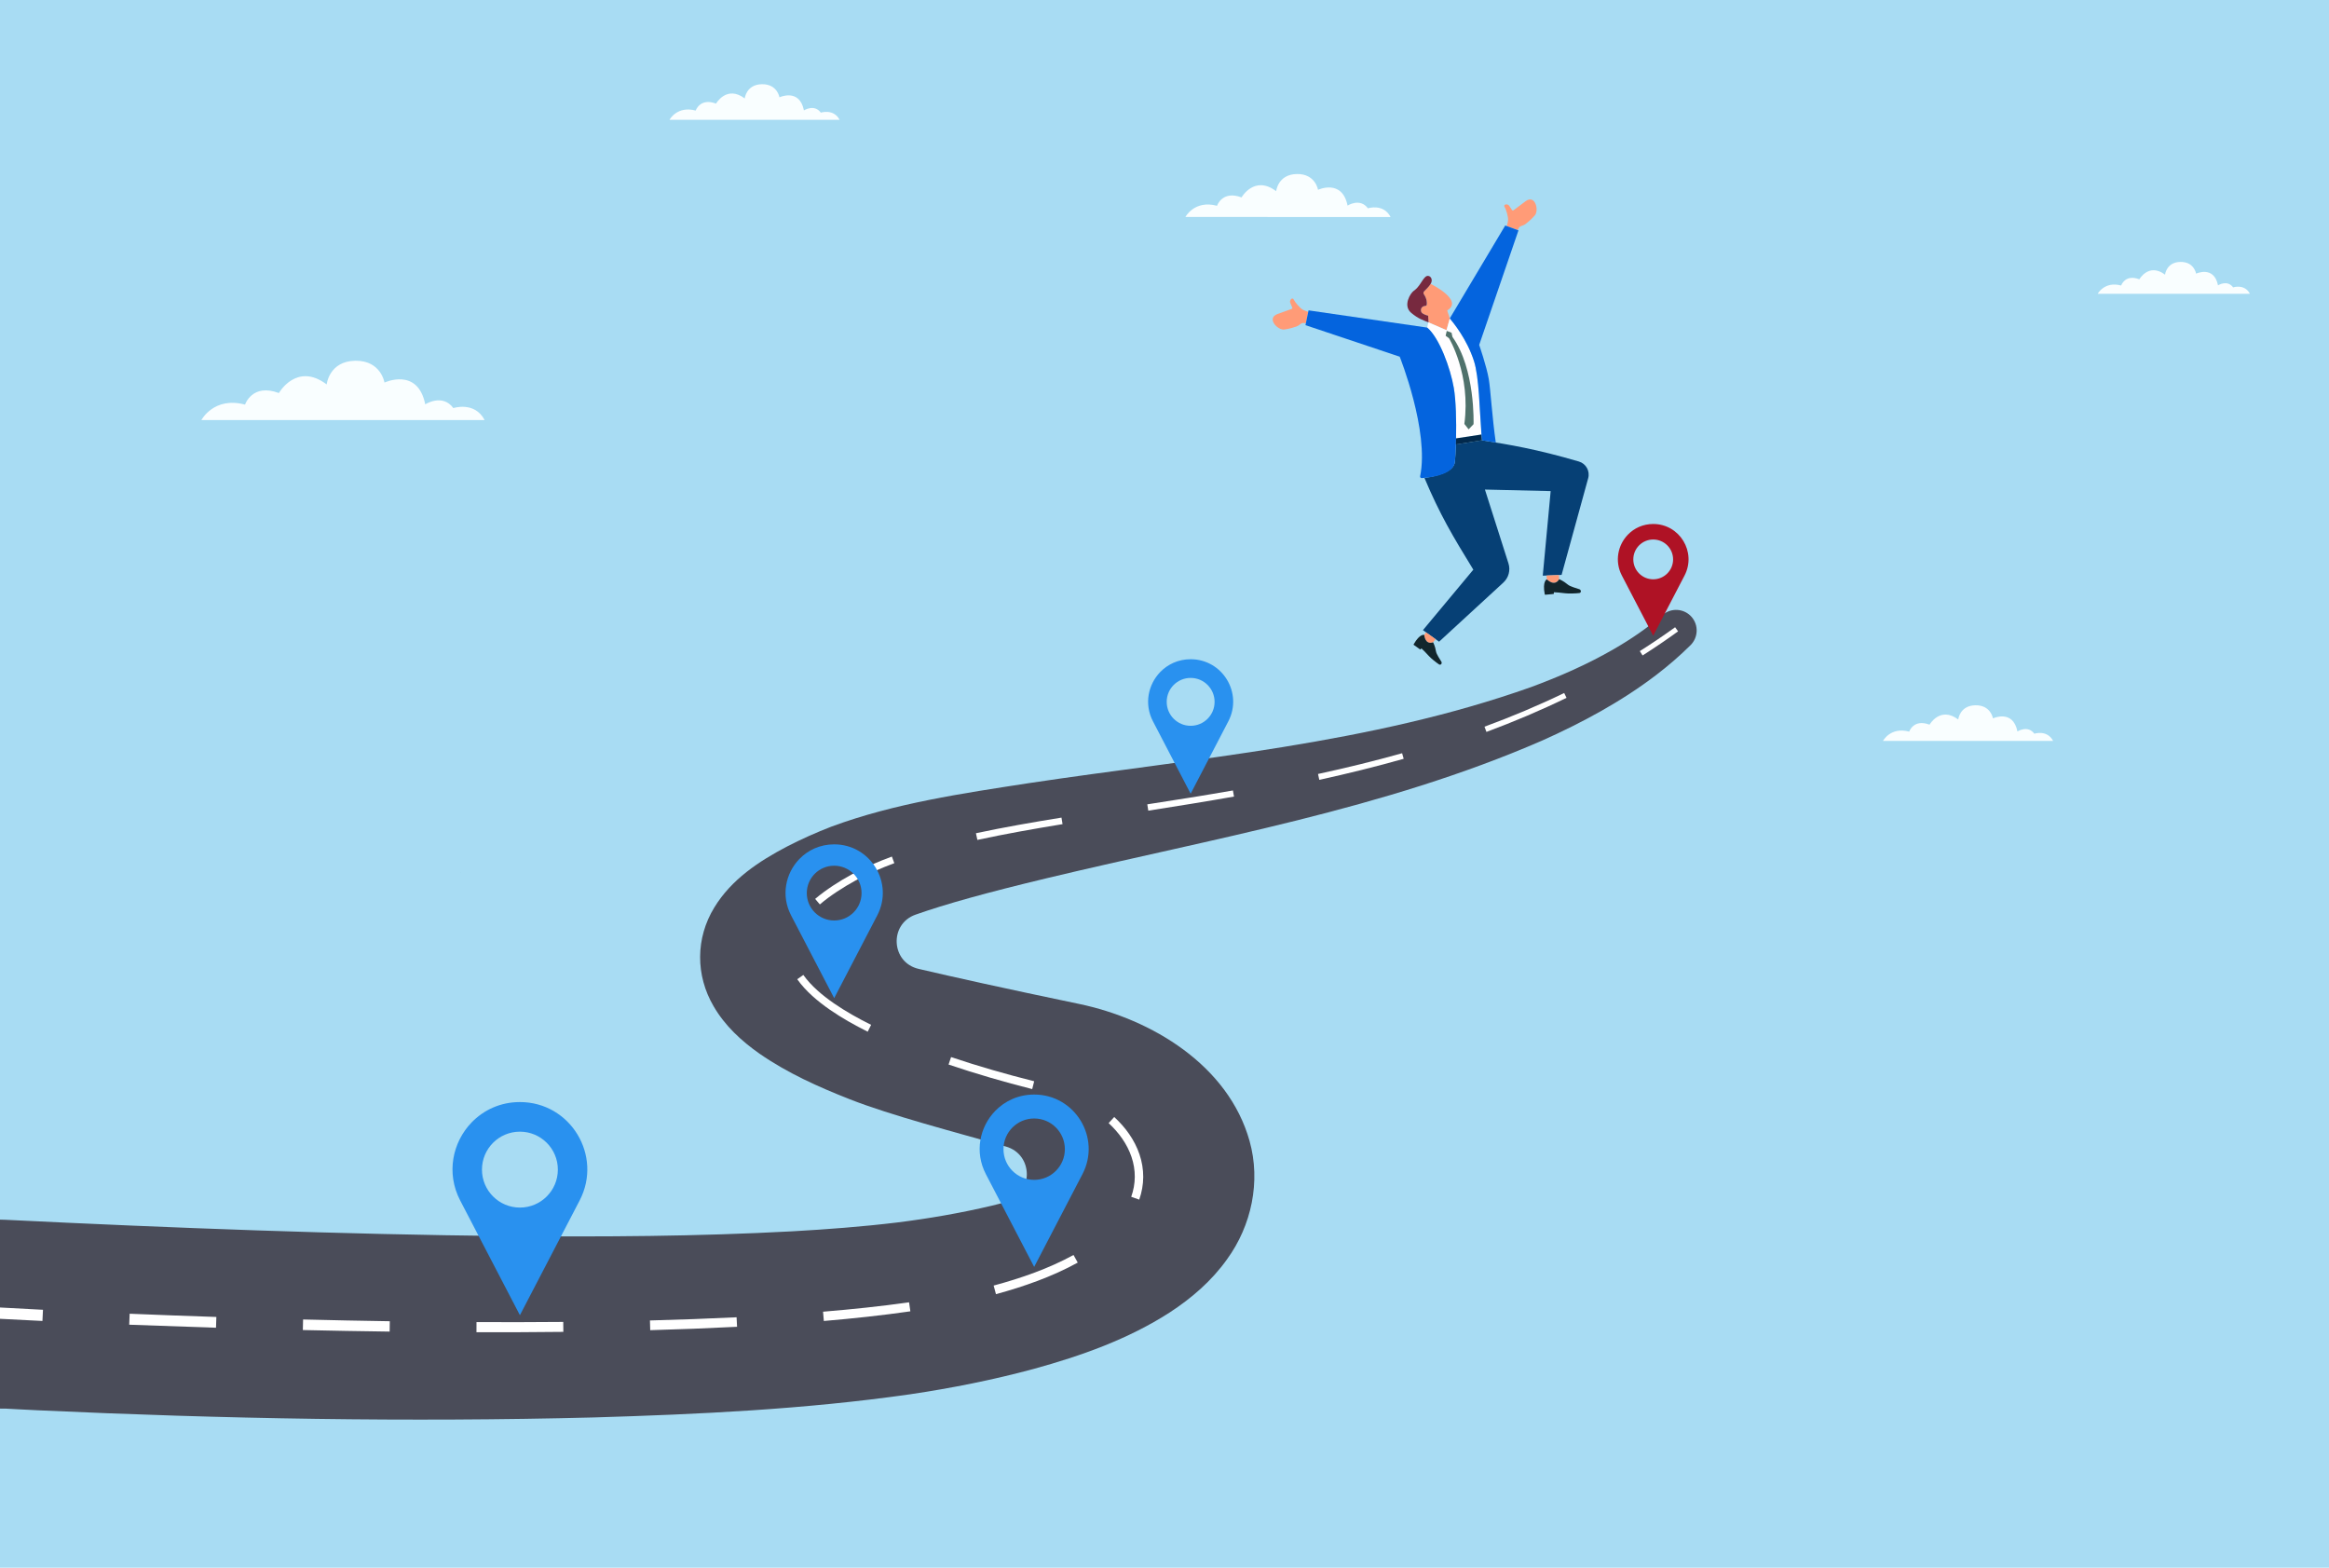
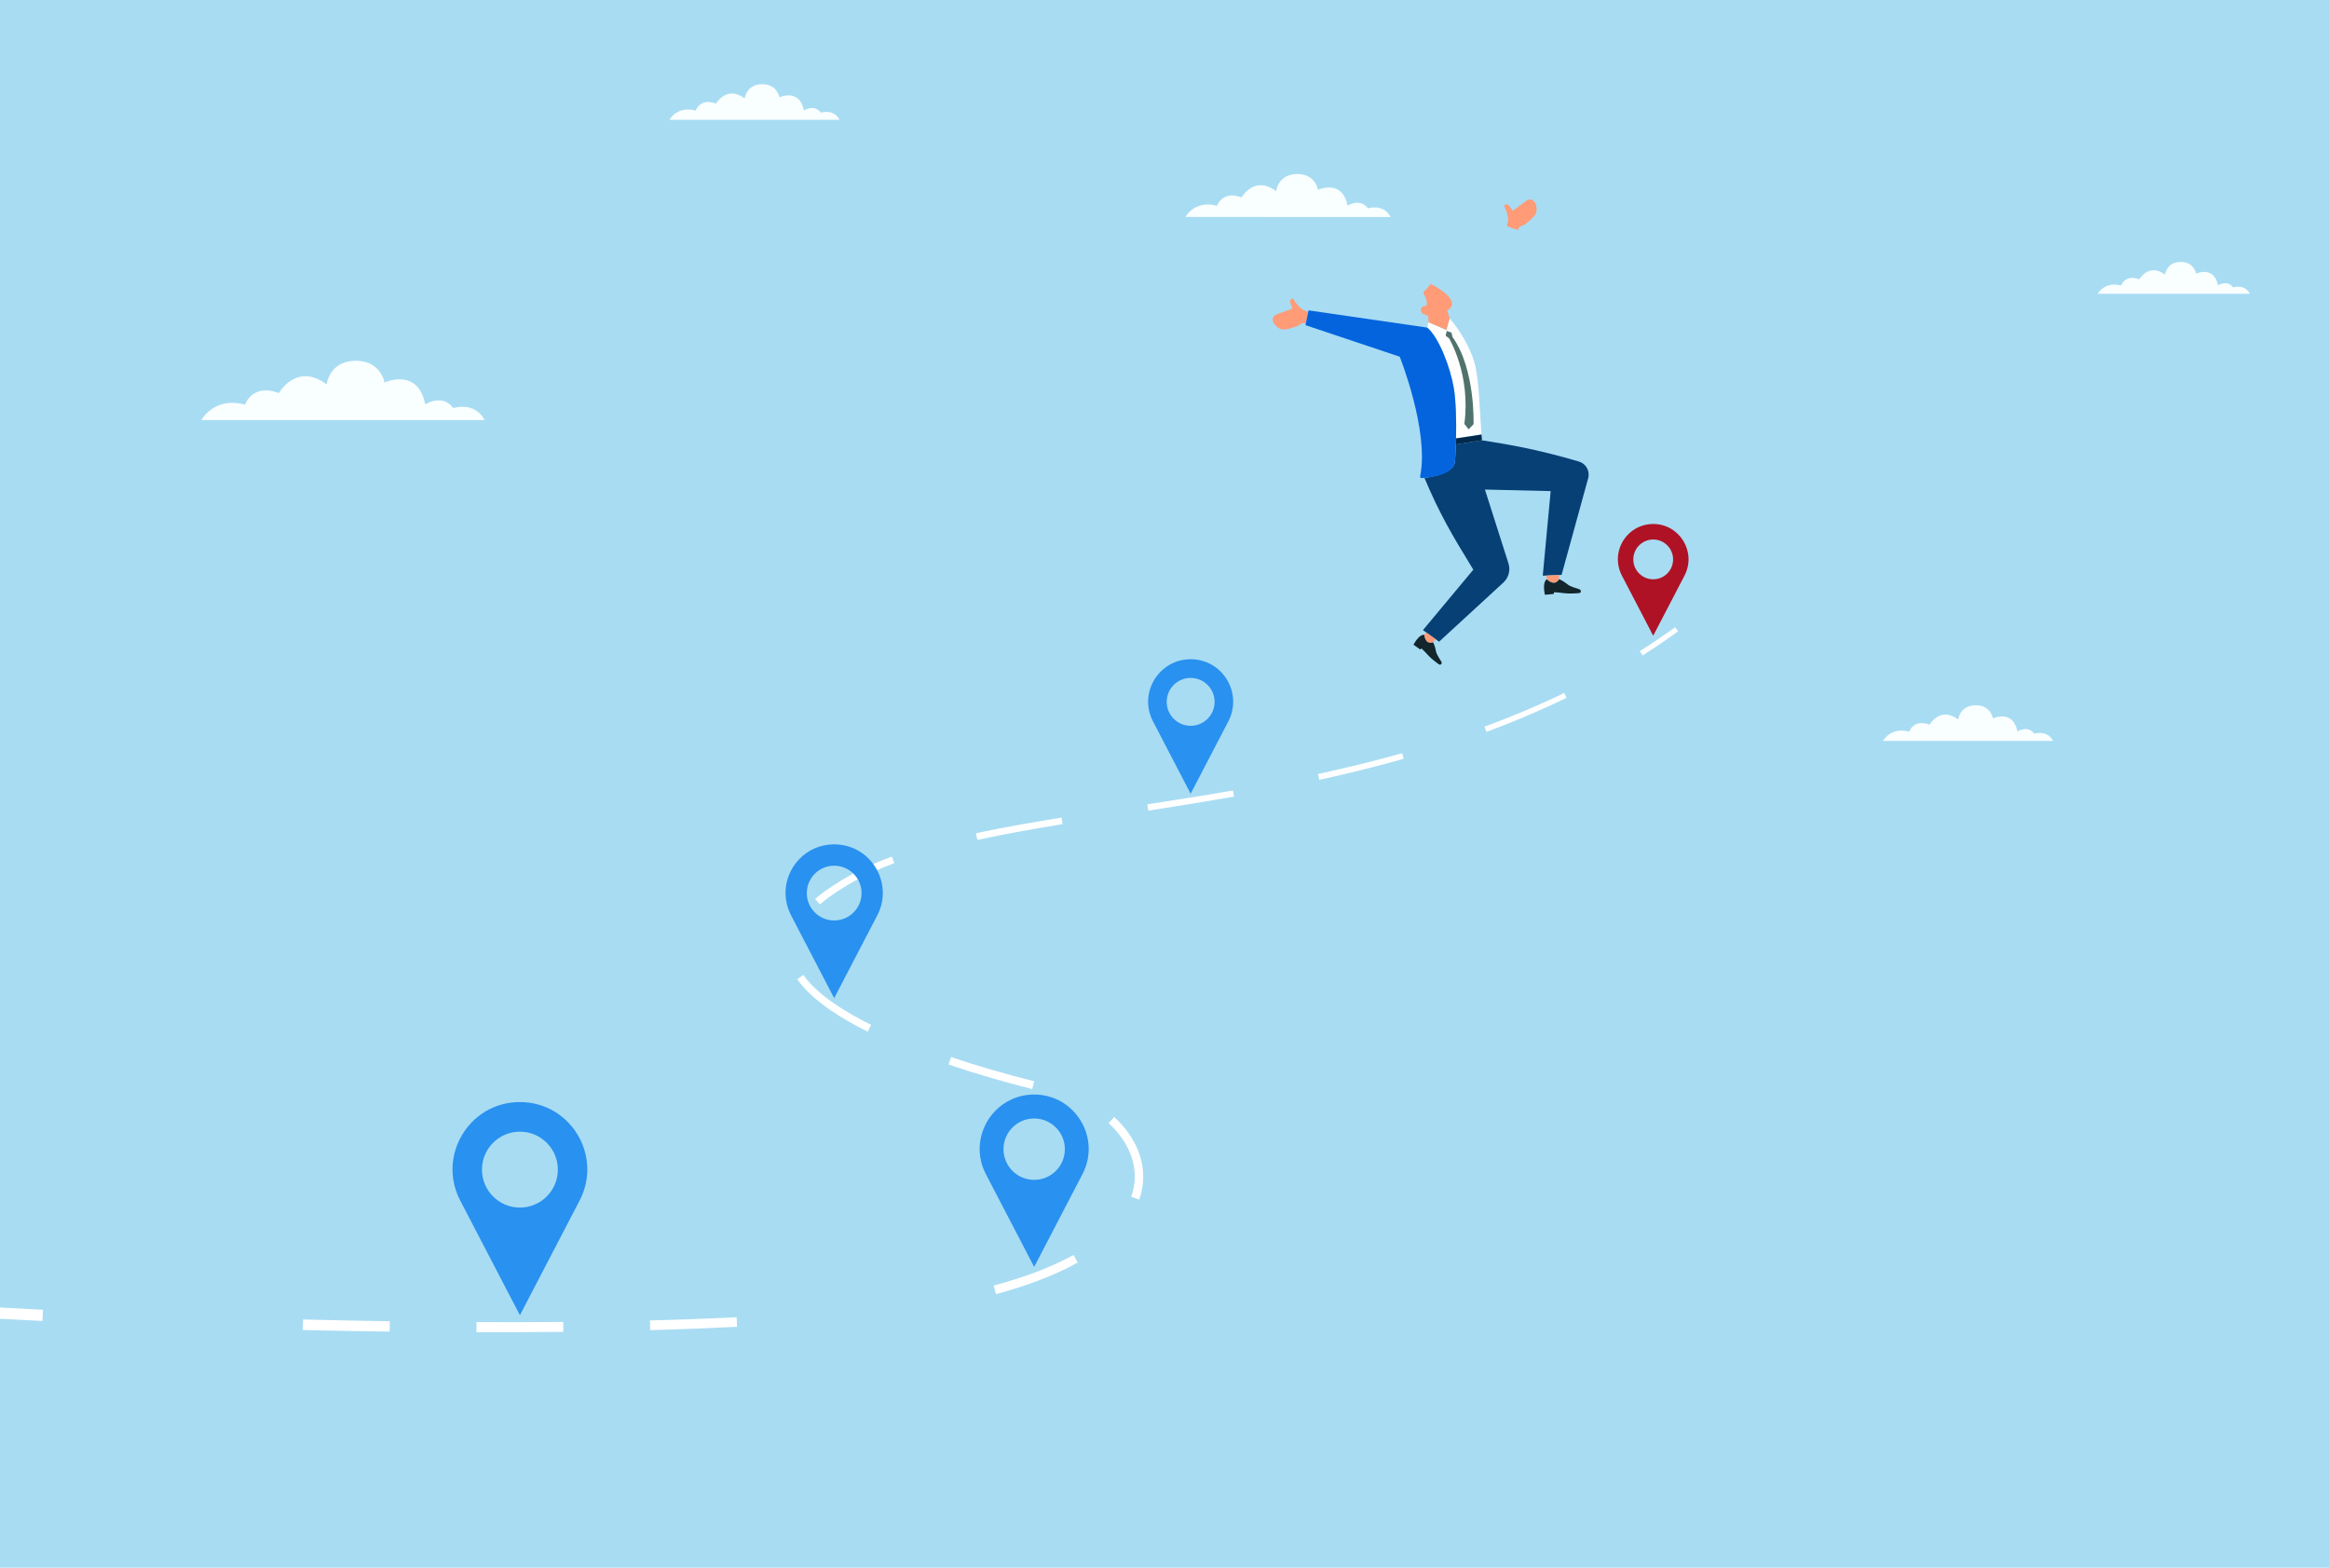
<svg xmlns="http://www.w3.org/2000/svg" version="1.1" id="Layer_1" x="0px" y="0px" viewBox="0 0 5200 3500" style="enable-background:new 0 0 5200 3500;" xml:space="preserve">
  <rect style="fill:#A8DCF3;" width="5200" height="3500" />
  <path style="fill:#F9FEFF;" d="M1494.792,267.545c0,0,16.722-31.983,58.526-20.703c0,0,9.555-29.064,45.388-15.527  c0,0,23.755-41.937,64.1-11.546c0,0,3.18-31.272,38.42-31.766c34.439-0.483,39.084,29.244,39.084,29.244  s44.591-20.969,54.677,29.197c0,0,23.092-14.864,37.69,5.043c0,0,28.6-9.522,41.937,16.058H1494.792z" />
  <path style="fill:#F9FEFF;" d="M2646.701,484.431c0,0,20.166-38.571,70.581-24.967c0,0,11.523-35.05,54.736-18.726  c0,0,28.648-50.575,77.303-13.924c0,0,3.834-37.713,46.334-38.309c41.532-0.582,47.134,35.268,47.134,35.268  s53.776-25.288,65.94,35.211c0,0,27.848-17.925,45.454,6.082c0,0,34.49-11.483,50.575,19.366H2646.701z" />
  <path style="fill:#F9FEFF;" d="M4204.208,1654.106c0,0,16.722-31.984,58.526-20.703c0,0,9.555-29.064,45.387-15.527  c0,0,23.756-41.937,64.1-11.546c0,0,3.179-31.272,38.42-31.766c34.438-0.483,39.083,29.244,39.083,29.244  s44.591-20.968,54.677,29.197c0,0,23.092-14.864,37.69,5.043c0,0,28.599-9.522,41.937,16.058H4204.208z" />
  <path style="fill:#F9FEFF;" d="M4683.602,655.941c0,0,14.962-28.619,52.369-18.525c0,0,8.55-26.006,40.612-13.894  c0,0,21.257-37.525,57.357-10.331c0,0,2.845-27.982,34.378-28.424c30.816-0.432,34.972,26.168,34.972,26.168  s39.9-18.763,48.925,26.125c0,0,20.663-13.3,33.726,4.513c0,0,25.59-8.52,37.525,14.369H4683.602z" />
  <path style="fill:#F9FEFF;" d="M449.68,937.802c0,0,27.837-53.245,97.431-34.465c0,0,15.907-48.384,75.559-25.849  c0,0,39.547-69.815,106.71-19.221c0,0,5.293-52.06,63.96-52.883c57.332-0.804,65.065,48.685,65.065,48.685  s74.233-34.907,91.024,48.605c0,0,38.442-24.745,62.745,8.395c0,0,47.611-15.852,69.815,26.733H449.68z" />
  <g>
    <path style="fill:#4A4C59;" d="M1028.566,1947.518c-0.01,0.436-0.021,0.916-0.033,1.449l0.089,0.151   C1028.606,1948.579,1028.583,1948.053,1028.566,1947.518z" />
-     <path style="fill:#4A4C59;" d="M3777.122,1377.623c-16.601-19.352-45.862-21.433-65.067-4.677   c-33.398,28.664-70.371,53.982-108.724,76.126c-58.7,33.913-121.04,61.304-184.646,84.785   c-360.599,128.15-745.627,157.932-1122.117,214.641c-147.534,22.829-298.153,44.49-440.104,96.914   c-34.133,13.255-66.389,27.563-99.387,44.556c-62.479,32.754-124.019,73.22-162.225,136.017   c-41.927,68.348-42.025,151.607-1.543,220.599c25.457,43.903,62.381,77.554,102.023,105.476   c63.066,43.748,131.822,74.493,202.169,102.154c90.123,35.423,233.698,73.163,348.177,105.411   c62.389,17.572,62.667,106.006,0.351,123.823c-10.521,3.012-21.057,5.795-31.448,8.251   c-69.49,16.438-140.719,28.746-211.711,37.561c-77.44,9.386-156.063,15.287-233.968,19.703   c-211.678,11.41-422.972,12.512-635.654,10.659c-373.12-3.844-748.459-18.095-1121.432-36.41c-3.959-0.22-7.901-0.335-11.818-0.335   v421.854c4.163,0.131,8.35,0.155,12.569,0.065l23.963,1.298l47.771,2.408c413.431,19.164,827.352,26.575,1241.329,15.997   c235.225-7.084,470.662-18.005,705.65-51.583c93.249-13.802,185.821-32.215,276.932-56.823   c105.231-29.007,210.193-65.899,303.523-126.06c48.89-31.937,93.266-70.078,127.864-118.592   c54.676-75.171,75.774-173.594,50.318-264.167c-47.461-169.163-218.427-272.149-380.726-305.98   c-166.314-34.656-280.385-59.982-358.453-78.281c-61.459-14.406-66.062-100.073-6.529-121.048   c66.544-23.449,156.961-48.71,293.052-81.349c370.908-88.948,752.385-153.549,1104.83-306.796   c44.89-19.972,88.948-41.732,131.806-65.866c43.274-24.445,85.226-51.371,124.762-81.643c26.51-20.339,52.032-42.295,76.011-66.127   C3791.52,1423.345,3792.907,1395.987,3777.122,1377.623z" />
  </g>
  <g>
    <polygon style="fill:#FFFFFF;" points="95.975,2924.157 94.751,2949.116 0,2944.309 0,2919.048  " />
-     <path style="fill:#FFFFFF;" d="M288.497,2957.471l0.983-24.505c64.517,2.664,129.046,5.07,193.583,7.217l-0.77,24.046   L288.497,2957.471z" />
    <path style="fill:#FFFFFF;" d="M676.695,2945.811c64.528,1.598,129.062,2.913,193.599,3.905l-0.327,23.123   c-64.616-0.837-129.226-1.998-193.828-3.443L676.695,2945.811z" />
    <path style="fill:#FFFFFF;" d="M1063.899,2951.658c64.559,0.283,129.117,0.184,193.665-0.39l0.224,22.191   c-64.656,0.73-129.311,0.986-193.962,0.858L1063.899,2951.658z" />
    <path style="fill:#FFFFFF;" d="M1451.164,2947.981c64.513-1.669,129.003-3.948,193.437-7.084l1.06,21.233   c-64.618,3.301-129.261,5.74-193.91,7.569L1451.164,2947.981z" />
-     <path style="fill:#FFFFFF;" d="M1837.65,2928.45c64.23-5.347,128.346-11.951,192.039-20.996l2.893,20.119   c-64.22,9.276-128.676,16.069-193.191,21.596L1837.65,2928.45z" />
    <path style="fill:#FFFFFF;" d="M2218.528,2870.092c30.933-8.319,61.533-17.794,91.441-28.967   c29.894-11.178,59.114-24.06,86.912-39.327l9.394,16.979c-28.805,15.91-58.831,29.213-89.408,40.731   c-30.591,11.51-61.753,21.235-93.182,29.768L2218.528,2870.092z" />
    <path style="fill:#FFFFFF;" d="M2525.705,2671.92c5.079-14.293,7.852-29.312,7.952-44.385c0.127-15.072-2.431-30.15-7.281-44.538   c-4.842-14.401-11.945-28.105-20.669-40.768c-8.728-12.672-19.061-24.317-30.471-34.85l12.514-13.603   c12.345,11.344,23.628,23.97,33.262,37.886c9.627,13.904,17.595,29.125,23.093,45.344c5.507,16.197,8.487,33.397,8.381,50.642   c-0.07,17.244-3.22,34.435-8.92,50.585L2525.705,2671.92z" />
    <path style="fill:#FFFFFF;" d="M2304.616,2431.435c-31.447-7.963-62.748-16.482-93.886-25.589   c-31.136-9.11-62.11-18.807-92.863-29.212l5.614-16.642c30.518,10.245,61.284,19.797,92.224,28.771   c30.941,8.97,62.058,17.359,93.309,25.194L2304.616,2431.435z" />
    <path style="fill:#FFFFFF;" d="M1937.332,2303.334c-29.146-14.577-57.731-30.557-84.76-49.29   c-13.497-9.378-26.594-19.463-38.91-30.609c-12.308-11.135-23.831-23.399-33.66-37.229l13.587-9.612   c8.924,12.496,19.651,23.919,31.313,34.41c11.664,10.507,24.231,20.151,37.279,29.169c26.132,18.025,54.117,33.606,82.767,47.846   L1937.332,2303.334z" />
    <path style="fill:#FFFFFF;" d="M1820.007,2006.837c12.643-10.697,25.973-20.399,39.661-29.441   c13.721-9.011,27.716-17.414,42.15-25.251c14.411-7.817,29.16-14.933,44.104-21.535c14.942-6.614,30.111-12.639,45.396-18.292   l5.448,14.744c-14.997,5.588-29.85,11.529-44.433,18.027c-14.586,6.486-28.938,13.455-42.904,21.075   c-13.937,7.608-27.642,15.88-40.899,24.634c-13.24,8.791-26.047,18.17-38.044,28.37L1820.007,2006.837z" />
    <path style="fill:#FFFFFF;" d="M2178.983,1860.243c63.392-13.544,127.185-24.568,191.019-34.891l2.373,14.594   c-63.685,10.456-127.235,21.599-190.179,35.207L2178.983,1860.243z" />
    <path style="fill:#FFFFFF;" d="M2561.592,1795.706c63.837-9.809,127.605-19.883,191.184-30.953l2.392,13.643   c-63.692,11.249-127.534,21.491-191.384,31.459L2561.592,1795.706z" />
    <path style="fill:#FFFFFF;" d="M2942.77,1727.963c63.026-13.662,125.697-28.924,187.756-46.346l3.507,12.433   c-62.305,17.653-125.196,33.128-188.411,46.99L2942.77,1727.963z" />
    <path style="fill:#FFFFFF;" d="M3314.481,1622.36c60.454-22.251,119.924-47.179,177.908-75.193l5.227,10.785   c-58.298,28.339-118.076,53.564-178.82,76.088L3314.481,1622.36z" />
    <path style="fill:#FFFFFF;" d="M3661.244,1453.638c26.803-16.958,53.098-34.717,78.813-53.279l6.618,9.144   c-25.86,18.762-52.305,36.715-79.26,53.861L3661.244,1453.638z" />
  </g>
  <path style="fill:#2991EF;" d="M1160.807,2460.404c-43.652,0-81.285,17.912-108.004,45.673  c-42.342,43.992-57.277,112.712-25.336,174.073l133.339,256.104l133.339-256.104  C1346.246,2580.072,1273.634,2460.404,1160.807,2460.404z M1160.807,2695.963c-46.794,0-84.726-37.932-84.726-84.726  c0-46.789,37.932-84.726,84.726-84.726c46.794,0,84.726,37.937,84.726,84.726  C1245.533,2658.031,1207.601,2695.963,1160.807,2695.963z" />
  <path style="fill:#2991EF;" d="M2309.014,2443.609c-35.301,0-65.734,14.485-87.341,36.935  c-34.242,35.575-46.319,91.149-20.489,140.771l107.83,207.108l107.83-207.108  C2458.977,2540.383,2400.257,2443.609,2309.014,2443.609z M2309.014,2634.103c-37.842,0-68.517-30.675-68.517-68.517  c0-37.838,30.675-68.517,68.517-68.517c37.842,0,68.517,30.679,68.517,68.517  C2377.531,2603.428,2346.856,2634.103,2309.014,2634.103z" />
  <path style="fill:#2991EF;" d="M1862.474,1885.051c-31.499,0-58.656,12.925-77.936,32.958  c-30.554,31.744-41.331,81.333-18.282,125.612l96.218,184.805l96.218-184.805  C1996.287,1971.403,1943.891,1885.051,1862.474,1885.051z M1862.474,2055.03c-33.766,0-61.139-27.372-61.139-61.138  c0-33.763,27.372-61.139,61.139-61.139s61.138,27.375,61.138,61.139C1923.613,2027.658,1896.241,2055.03,1862.474,2055.03z" />
  <path style="fill:#2991EF;" d="M2658.38,1471.759c-27.542,0-51.286,11.301-68.144,28.817  c-26.715,27.756-36.138,71.115-15.985,109.831l84.129,161.587l84.13-161.587C2775.382,1547.263,2729.567,1471.759,2658.38,1471.759z   M2658.38,1620.384c-29.524,0-53.457-23.933-53.457-53.457c0-29.521,23.933-53.457,53.457-53.457  c29.524,0,53.458,23.936,53.458,53.457C2711.837,1596.45,2687.904,1620.384,2658.38,1620.384z" />
  <path style="fill:#AF1225;" d="M3691.136,1169.823c-22.886,0-42.616,9.391-56.624,23.945  c-22.199,23.064-30.029,59.093-13.283,91.263l69.907,134.269l69.907-134.269C3788.358,1232.563,3750.289,1169.823,3691.136,1169.823  z M3691.136,1293.322c-24.533,0-44.42-19.887-44.42-44.42c0-24.531,19.887-44.42,44.42-44.42s44.42,19.89,44.42,44.42  C3735.556,1273.435,3715.669,1293.322,3691.136,1293.322z" />
  <g>
    <path style="fill:#FF9B77;" d="M3364.227,504.729l24.338,8.953l2.484-4.671c1.088-2.092,2.991-3.645,5.26-4.303   c2.444-0.704,7.348-2.759,10.06-4.799c4.19-3.151,13.868-11.083,20.629-19.248c9.445-11.406,0.766-47.168-20.669-31.51   c-14.537,10.612-17.38,13.503-27.041,20.327c-1.084,0.766-2.581,0.505-3.334-0.581c-1.564-2.263-4.194-6.103-6.423-9.534   c-3.457-5.327-14.105-3.268-10.067,2.84c2.699,4.091,8.625,21.981,7.607,29.79C3366.051,499.798,3364.227,504.729,3364.227,504.729   z" />
    <path style="fill:#FF9B77;" d="M2920.961,696.172l-5.274,25.421l-5.162-0.472c-2.348-0.232-4.684,0.51-6.481,2.051   c-1.925,1.657-6.33,4.632-9.522,5.785c-4.936,1.777-16.865,5.539-27.406,6.728c-14.719,1.651-39.883-25.193-15.046-34.559   c16.839-6.348,20.811-7.146,31.819-11.493c1.232-0.488,1.832-1.885,1.337-3.107c-1.037-2.552-2.814-6.849-4.458-10.595   c-2.569-5.812,4.985-13.591,7.885-6.872c1.944,4.504,13.674,19.256,20.765,22.675   C2914.998,694.438,2919.366,695.738,2920.961,696.172z" />
    <path style="fill:#FF9B77;" d="M3231.183,693.125l5.778,17.73l-7.322,26.292l-40.235-17.426l-0.74-14.849   c0,0-7.359-1.535-12.959-5.452c-5.126-3.585-5.117-15.924,7.087-16.642c1.355-0.084,2.486-1.071,2.667-2.417   c0.542-4.135,0.605-13.141-6.319-23.258c-1.483-2.166-1.214-5.07,0.694-6.875c4.138-3.911,10.885-10.708,14.356-16.461   C3194.189,633.768,3269.149,670.206,3231.183,693.125z" />
-     <path style="fill:#77293F;" d="M3195.654,630.945c-0.373,0.897-0.866,1.843-1.465,2.823c-3.472,5.753-10.218,12.55-14.356,16.461   c-1.908,1.805-2.177,4.71-0.694,6.875c6.924,10.118,6.861,19.123,6.319,23.258c-0.181,1.346-1.313,2.334-2.667,2.417   c-12.203,0.718-12.213,13.056-7.087,16.642c5.6,3.918,12.959,5.452,12.959,5.452l0.74,14.849   c-11.935-4.928-22.774-7.894-38.673-21.342c-19.103-16.161-1.573-44.032,5.741-49.034c12.88-8.798,17.766-23.339,25.623-30.778   C3190.082,611.025,3199.902,620.671,3195.654,630.945z" />
    <path style="fill:#064075;" d="M3545.961,1067.677l-59.371,215.814l-42.035,1.745l17.645-188.837l-146.798-3.444l52.545,164.784   c4.875,15.289,0.438,32.018-11.374,42.88l-143.489,131.959l-36.053-25.787l112.494-134.969   c-46.128-75.165-74.533-122.703-109.161-204.906c22.459-2.751,65.844-11.715,68.079-36.215c0.882-9.712,1.658-23.137,2.158-38.419   l0.006-0.001l58.258-9.306c61.835,9.83,120.579,19.34,216.241,47.338C3541.09,1034.991,3550.379,1051.62,3545.961,1067.677z" />
    <path style="fill:#FF9B77;" d="M3480.376,1283.749l0.853,9.399c-10.632,17.929-27.562,0.261-27.562,0.261l-0.773-8.519   L3480.376,1283.749z" />
    <path style="fill:#12262C;" d="M3529.641,1319.876c0.184,2.023-1.259,3.833-3.275,4.089c-7.441,0.974-24.711,1.561-31.662,0.561   c-8.425-1.214-22.23-2.359-25.049-2.298c-0.273,0.007-0.477,0.25-0.451,0.528l0.198,2.179c0.055,0.604-0.39,1.137-0.994,1.192   l-18.202,1.652c-0.561,0.051-1.077-0.334-1.188-0.878c-5.729-29.859,4.648-33.492,4.648-33.492s16.93,17.668,27.562-0.261   c0,0,8.871,3.182,19.607,12.22c4.719,3.979,19.123,8.022,25.529,10.137c1.048,0.343,1.828,1.027,2.364,1.831   C3529.27,1318.133,3529.566,1319.056,3529.641,1319.876z" />
    <path style="fill:#FF9B77;" d="M3204.915,1426.735l-5.182,7.314c-18.471,6.296-19.778-16.575-19.778-16.575l4.04-5.702   L3204.915,1426.735z" />
    <path style="fill:#12262C;" d="M3217.943,1482.505c-1.1,1.553-3.226,1.964-4.822,0.923c-5.885-3.835-18.537-13.913-22.876-18.852   c-5.257-5.991-14.39-15.195-16.431-16.864c-0.202-0.165-0.493-0.112-0.644,0.101l-1.184,1.672c-0.326,0.46-0.968,0.57-1.428,0.244   l-13.964-9.893c-0.43-0.305-0.562-0.896-0.308-1.348c14.072-24.739,23.67-21.015,23.67-21.015s1.307,22.871,19.778,16.575   c0,0,4.381,7.658,6.528,20.619c0.938,5.702,8.733,17.338,12.006,22.733c0.538,0.887,0.681,1.849,0.573,2.746   C3218.736,1481.039,3218.388,1481.877,3217.943,1482.505z" />
    <path style="fill:#FFFEFF;" d="M3307.732,970.094l-56.759,8.643c0.804-38.489-0.168-84.459-5.06-112.92   c-7.544-43.865-32.196-111.492-59.277-134.421c0.606-4.434,1.504-7.845,2.766-11.673l40.235,17.426l7.322-26.292   c8.018,9.81,38.088,45.885,53.972,95.072C3302.651,842.216,3303.388,915.391,3307.732,970.094z" />
    <path style="fill:#0464DE;" d="M3250.974,978.737c-0.097,4.638-0.223,9.164-0.365,13.546l-0.006,0.001   c-0.5,15.283-1.276,28.707-2.158,38.419c-2.235,24.5-38.693,32.731-61.152,35.482c-5.339,0.654-9.885,1.003-12.997,1.182   c-2.224,0.13-3.966-1.886-3.52-4.069c20.75-101.152-45.615-266.956-45.615-266.956l-210.376-70.387l6.847-33.008l265.006,38.449   c27.081,22.93,51.733,90.556,59.277,134.421C3250.806,894.278,3251.778,940.247,3250.974,978.737z" />
    <path style="fill:#02294C;" d="M3307.732,970.094c0.348,4.423,0.721,8.726,1.134,12.882l-58.258,9.306   c0.142-4.381,0.269-8.908,0.365-13.546L3307.732,970.094z" />
-     <path style="fill:#0464DE;" d="M3302.604,770.041c0,0,16.452,47.418,21.442,76.376c3.693,21.453,7.662,86.284,15.619,141.527   c-10.304-1.702-20.51-3.332-30.803-4.967c-0.41-4.157-0.785-8.464-1.129-12.883c-4.343-54.701-5.083-127.881-16.802-164.166   c-15.88-49.189-45.953-85.263-53.969-95.073c0,0,123.79-207.405,123.79-207.405l29.548,10.87   C3390.3,514.321,3302.604,770.041,3302.604,770.041z" />
    <path style="fill:#50726C;" d="M3230.18,738.781l-2.49,10.763l7.551,5.589c0,0,49.07,80.757,34.242,191.319l9.522,12.076   l11.019-11.489c0,0,4.323-123.295-47.088-194.747l-2.036-9.478L3230.18,738.781z" />
  </g>
</svg>